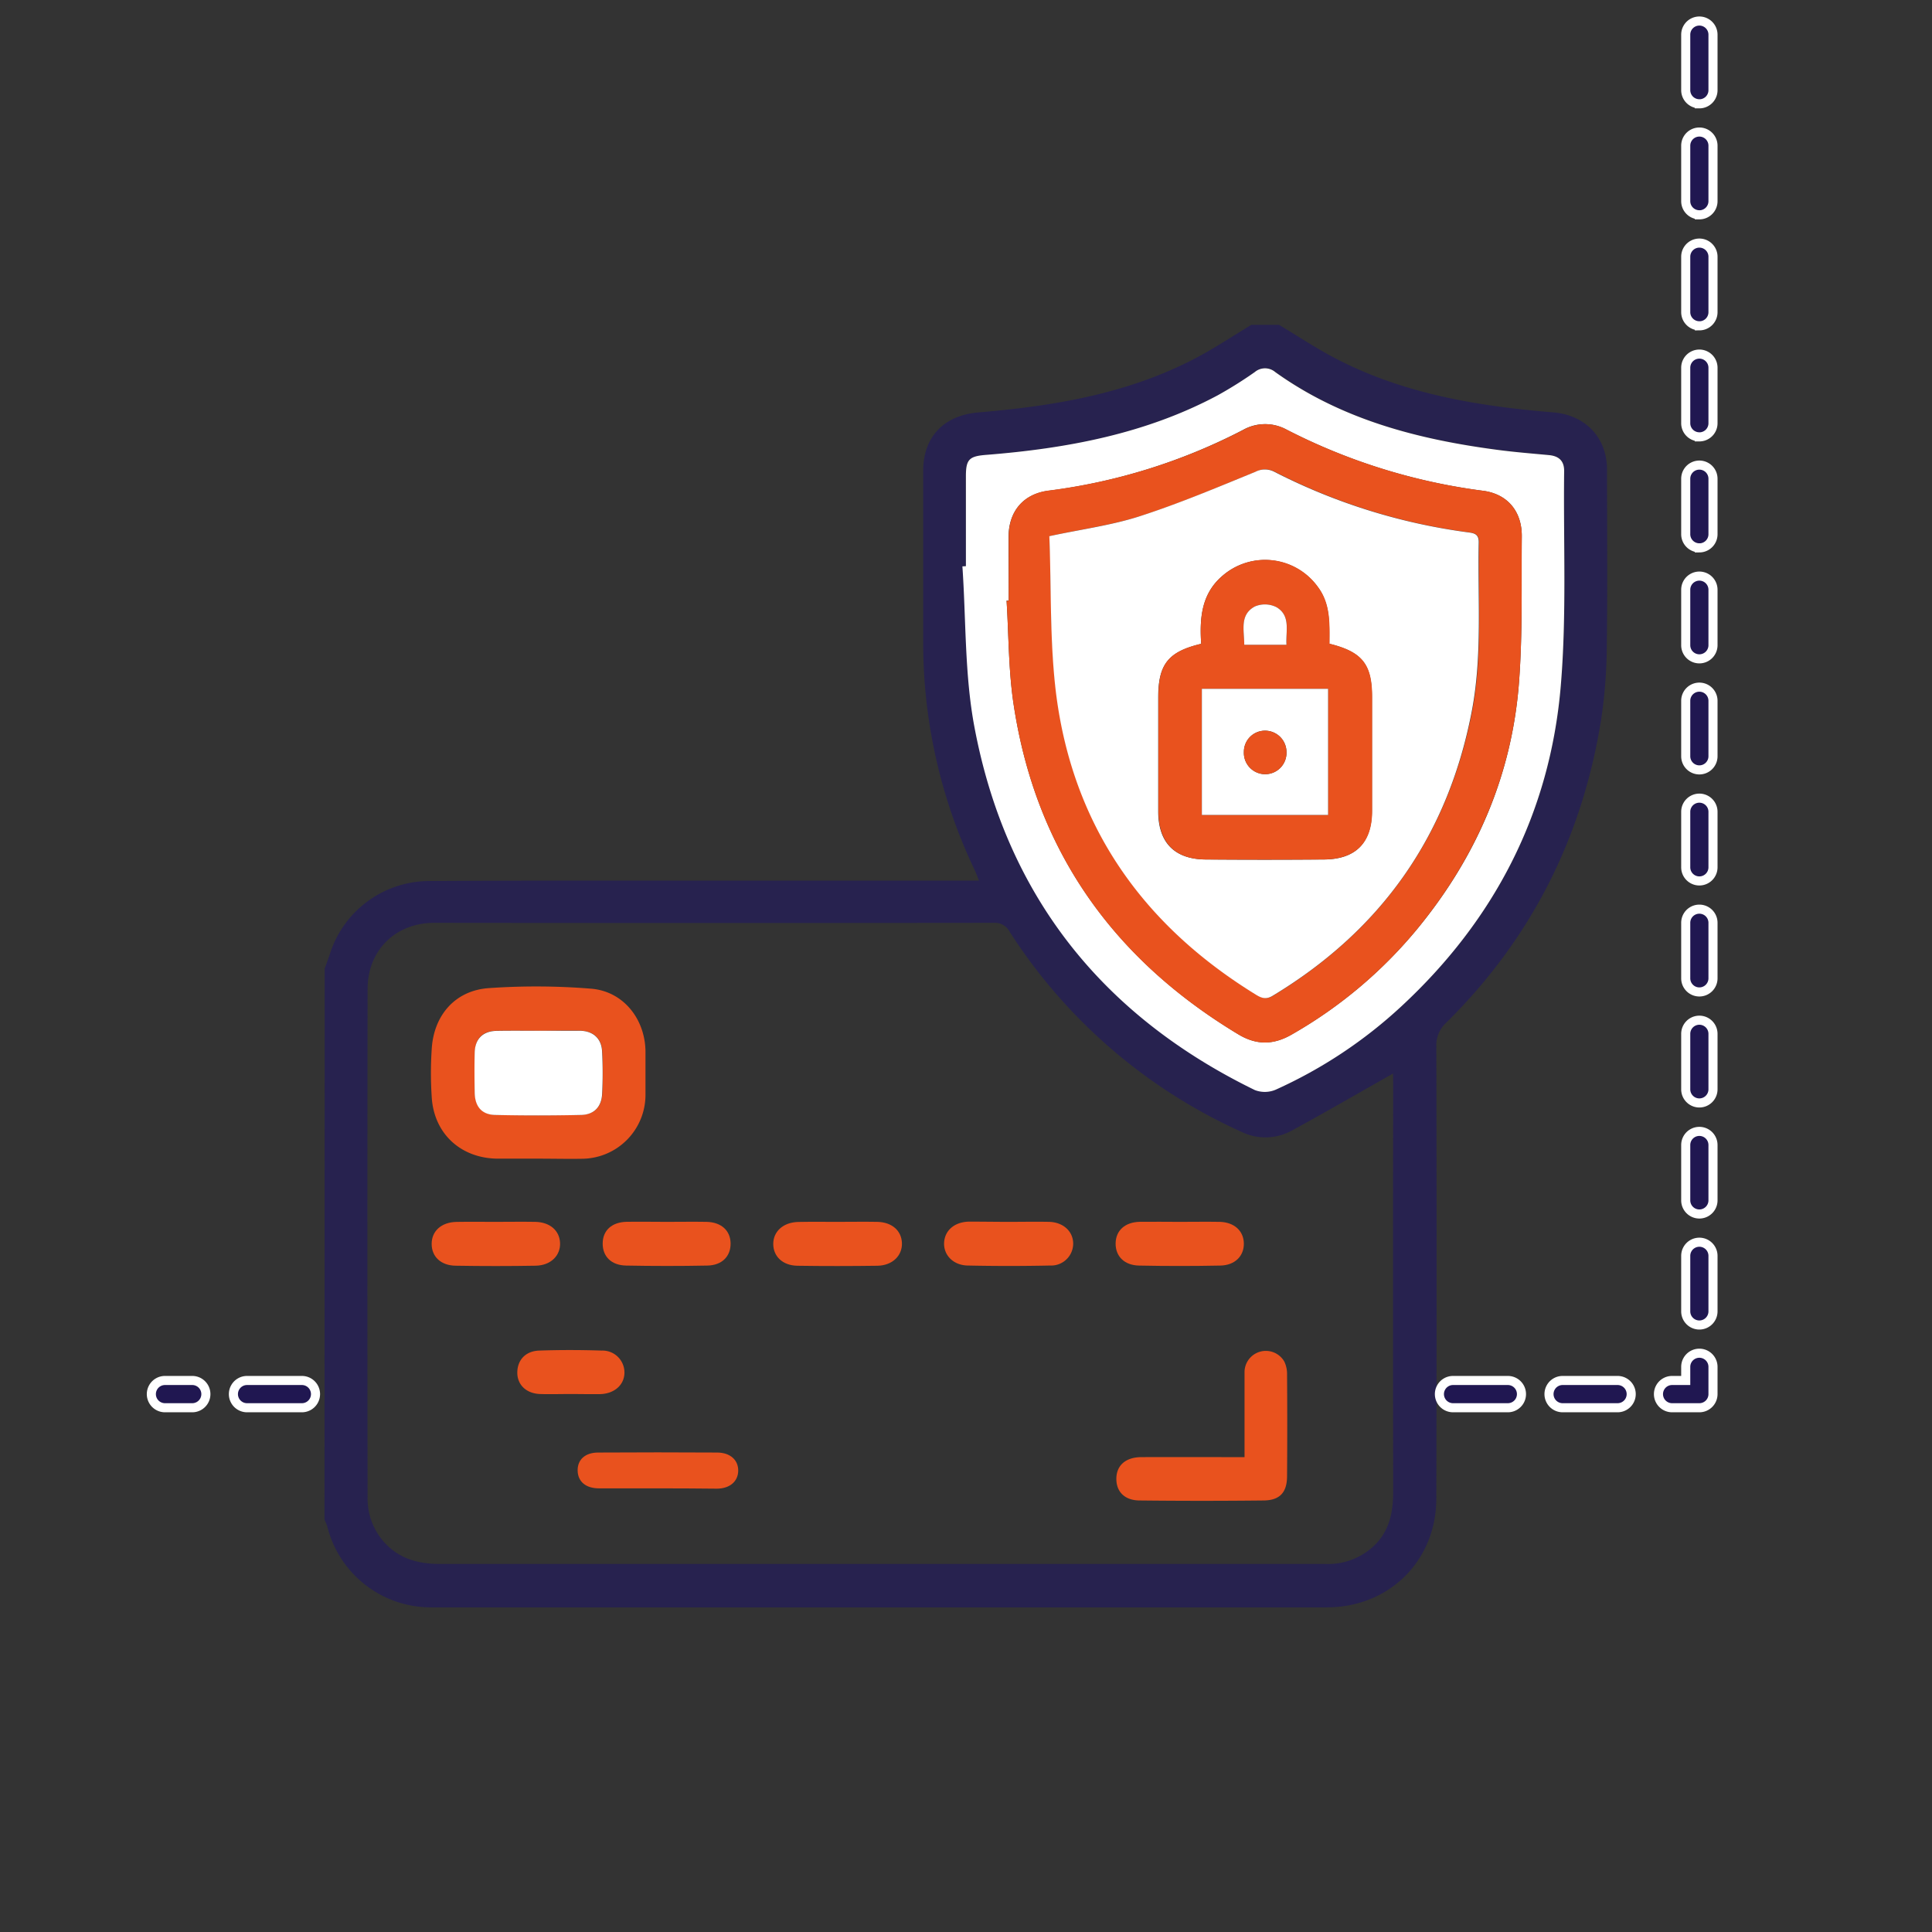
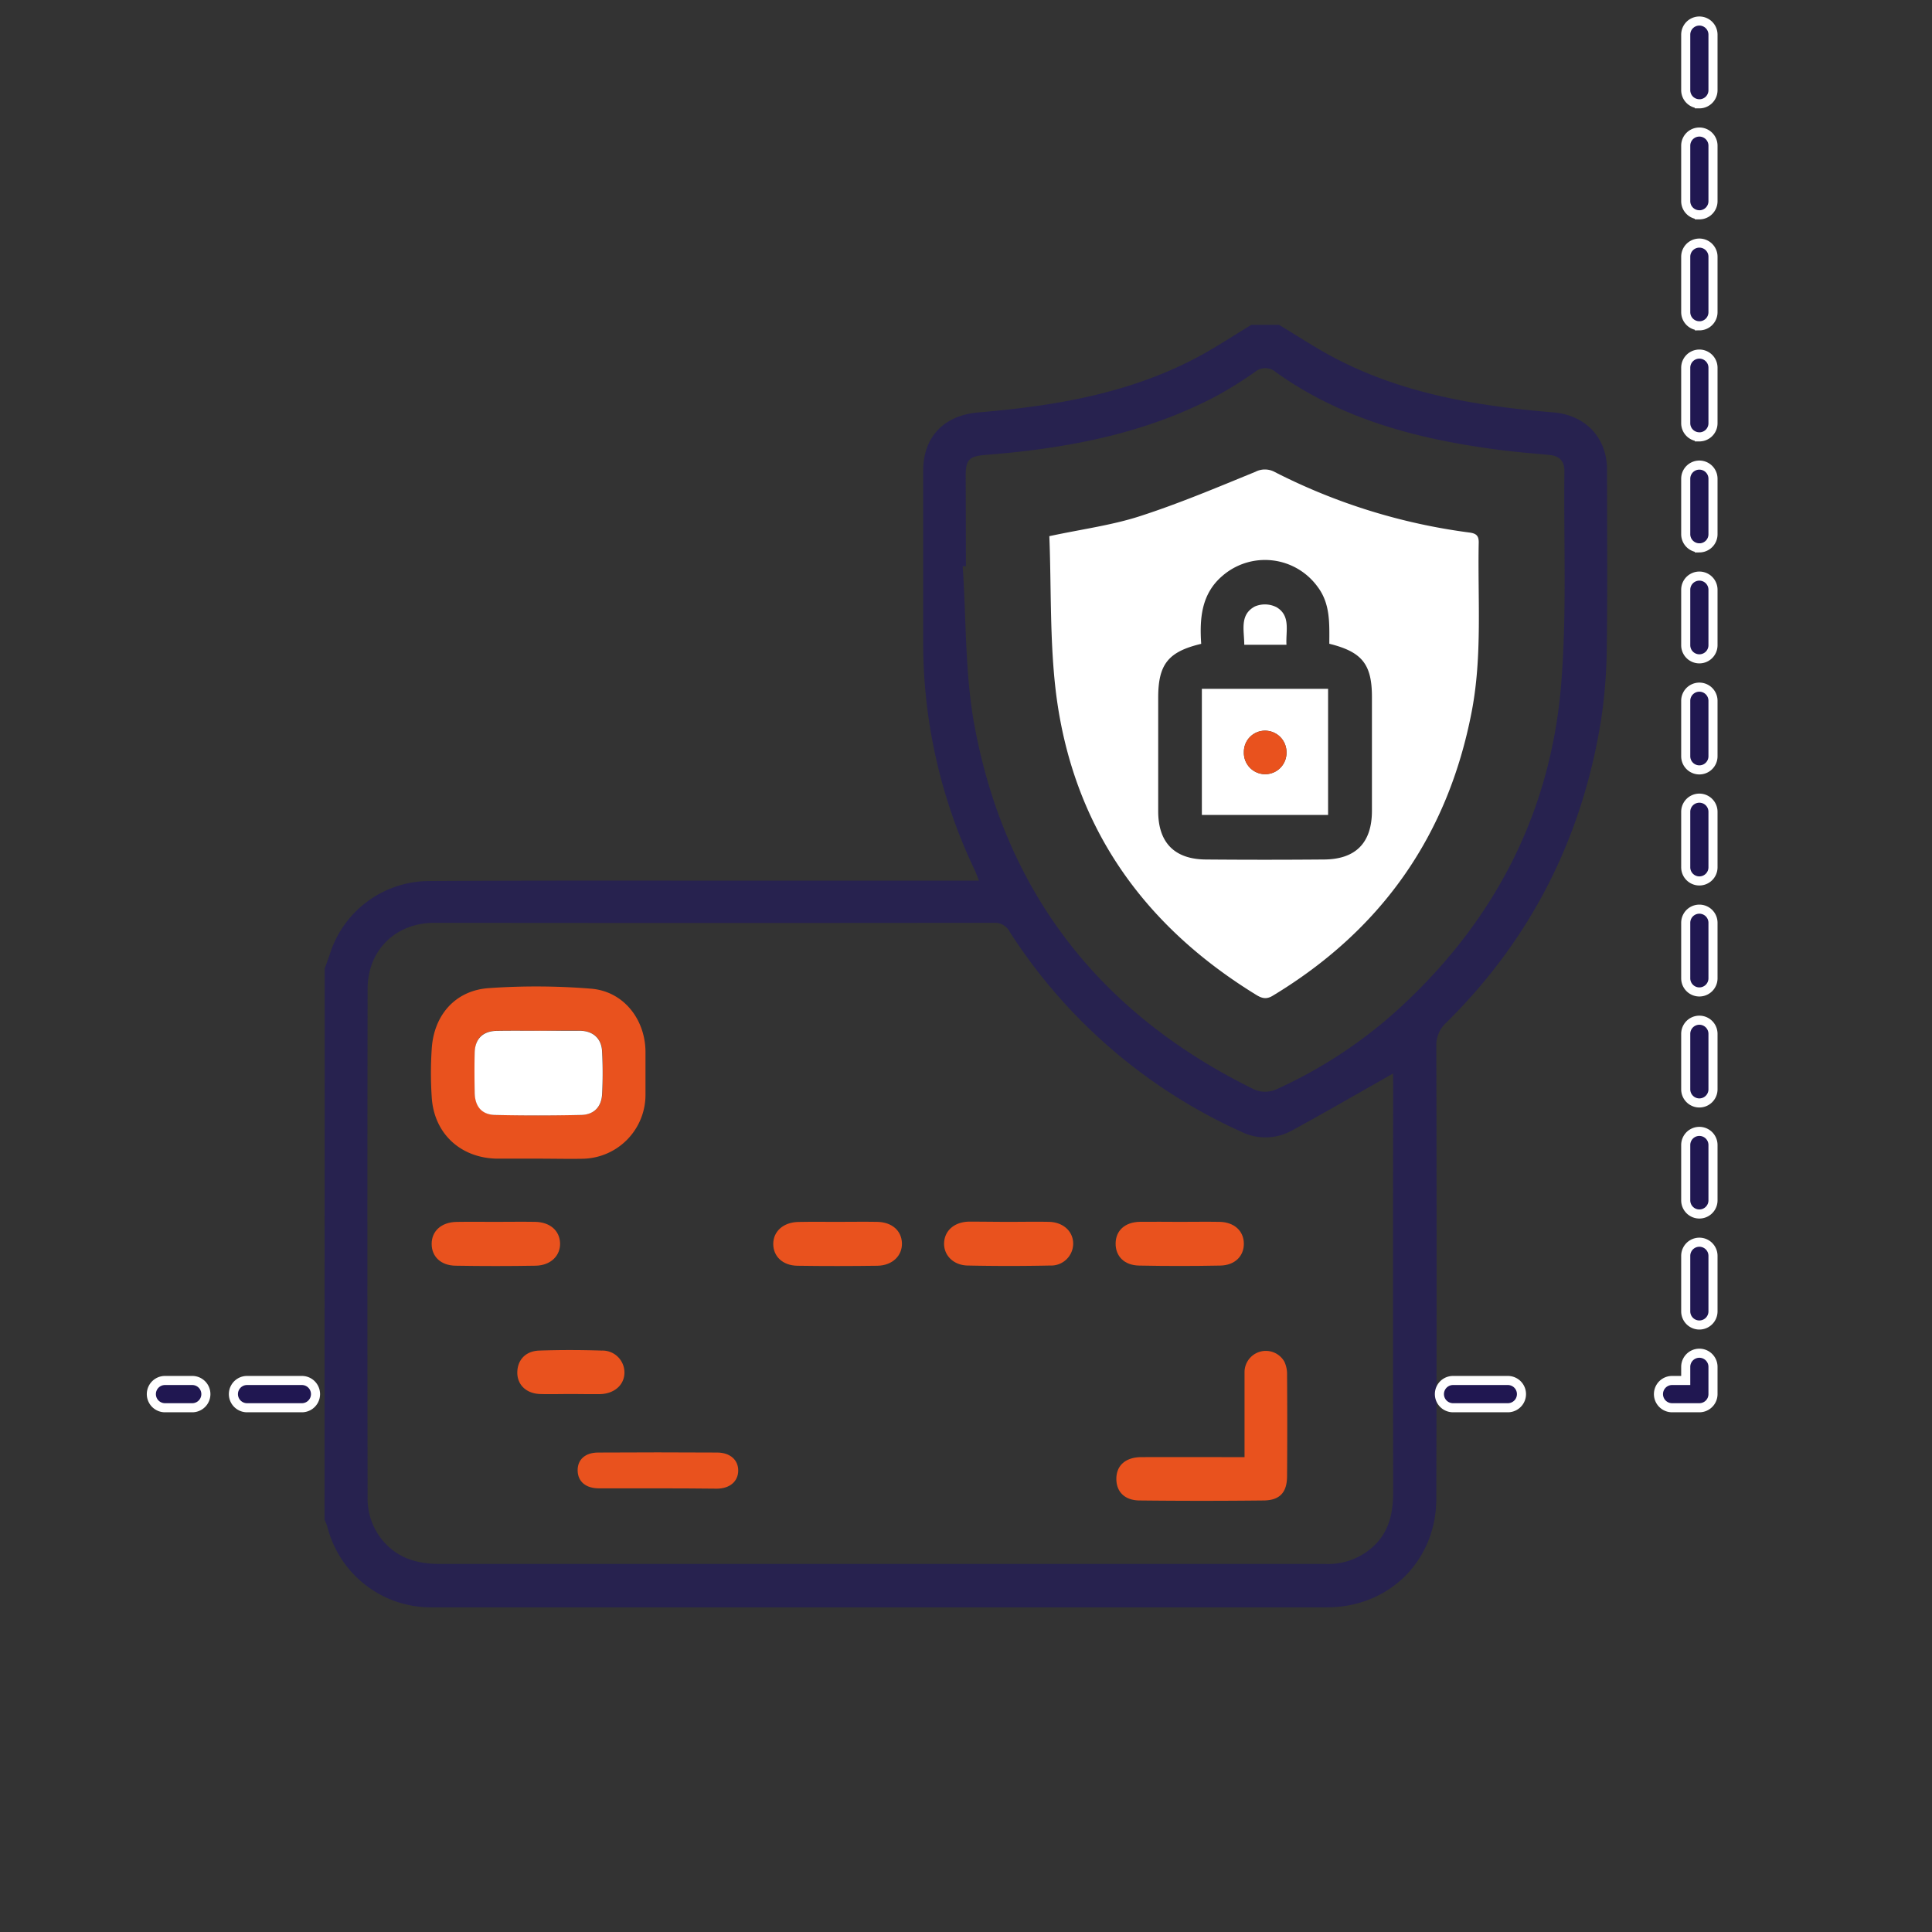
<svg xmlns="http://www.w3.org/2000/svg" id="Layer_1" data-name="Layer 1" viewBox="0 0 425.2 425.2">
  <rect x="0" y="0" width="425.2" height="425.2" fill="#333333" stroke="none" />
  <defs>
    <style>.cls-1{fill:#e9521e;}.cls-2{fill:#27224f;}.cls-3{fill:#fff;}.cls-4{fill:#201751;stroke:#fff;stroke-miterlimit:10;stroke-width:2px;}</style>
  </defs>
  <path class="cls-1" d="M144.7,327.56c-4.29,0-8.58,0-12.86,0-2.91,0-4.65-1.47-4.71-3.88s1.63-4,4.52-4q13.08-.08,26.18,0c2.86,0,4.67,1.64,4.64,4s-1.85,3.93-4.68,3.95C153.42,327.58,149.06,327.56,144.7,327.56Z" />
  <path class="cls-1" d="M273.9,320.69c0-6.49,0-12.62,0-18.75a4.69,4.69,0,0,1,8.75-2.29,6.28,6.28,0,0,1,.61,2.89q.08,11.16,0,22.31c0,3.58-1.57,5.34-5.14,5.38q-13.62.15-27.26,0c-3.33,0-5.19-1.92-5.17-4.8s2-4.73,5.52-4.74C258.66,320.66,266.08,320.69,273.9,320.69Z" />
  <path class="cls-2" d="M71.46,213.15c.36-1,.75-2,1.08-3a23,23,0,0,1,21.62-16.25c23.79-.15,47.58-.08,71.37-.09h49.93c-.4-1-.66-1.74-1-2.44a116,116,0,0,1-11.28-49.44c0-12.77,0-25.53,0-38.3,0-7.57,4.65-12.23,12.13-12.86,16.61-1.4,32.94-4.1,47.93-12,4.18-2.2,8.12-4.84,12.17-7.28h6.07c4.13,2.47,8.16,5.16,12.43,7.38,15,7.83,31.33,10.52,47.94,11.89,7,.57,11.82,5.47,11.83,12.6,0,12.86.12,25.72-.05,38.58a114.41,114.41,0,0,1-1.25,16.44c-4.12,25.87-15.37,48.2-34.05,66.66a6.7,6.7,0,0,0-2.22,5.24q.12,49.72,0,99.47c0,13.73-10.38,24-24.09,24q-98.37,0-196.73,0a23.51,23.51,0,0,1-23.27-17.84,11.23,11.23,0,0,0-.6-1.44Zm235.12,23.12c-7.55,4.27-14.83,8.49-22.22,12.52a12,12,0,0,1-11.13.31,118.49,118.49,0,0,1-51-44,3.64,3.64,0,0,0-3.49-2q-61.57.07-123.17,0c-8.49,0-14.65,6-14.67,14.53q-.09,55.94,0,111.87a14.39,14.39,0,0,0,3.6,9.86c3.31,3.71,7.57,4.85,12.38,4.84q82.11,0,164.22,0h30.59A14.64,14.64,0,0,0,303,339.59c2.9-3.19,3.61-7,3.61-11.22q-.06-44.78,0-89.55Zm-94-111.66-.71,0c.81,11.79.47,23.8,2.64,35.33,6.94,36.93,28,63.48,61.73,79.93a6.11,6.11,0,0,0,4.58-.09,102.59,102.59,0,0,0,27.63-18.32c20.57-19.06,32.73-42.58,35.1-70.47,1.33-15.69.56-31.56.75-47.35,0-2.28-1.2-3.32-3.36-3.52-3.75-.35-7.5-.65-11.22-1.14-17.53-2.3-34.37-6.63-49-17.13a3.49,3.49,0,0,0-4.51,0A90.43,90.43,0,0,1,268,87c-15.92,8.49-33.23,11.7-51,13.11-3.7.29-4.47,1-4.47,4.66Q212.57,114.69,212.58,124.61Z" />
-   <path class="cls-3" d="M212.58,124.61q0-9.92,0-19.84c0-3.7.77-4.37,4.47-4.66C234.8,98.7,252.11,95.49,268,87a90.43,90.43,0,0,0,8.15-5.11,3.49,3.49,0,0,1,4.51,0c14.66,10.5,31.5,14.83,49,17.13,3.72.49,7.47.79,11.22,1.14,2.16.2,3.38,1.24,3.36,3.52-.19,15.79.58,31.66-.75,47.35-2.37,27.89-14.53,51.41-35.1,70.47a102.59,102.59,0,0,1-27.63,18.32,6.11,6.11,0,0,1-4.58.09c-33.73-16.45-54.79-43-61.73-79.93-2.17-11.53-1.83-23.54-2.64-35.33Zm9.38,7.56-.43,0c.48,7.59.41,15.26,1.54,22.76,4.82,32.07,21.77,56,49.44,72.69,4.06,2.45,7.81,2.37,11.87,0A99.92,99.92,0,0,0,312,204.34C325,188.51,332.8,170.45,334.32,150c.79-10.6.5-21.28.6-31.93.05-5.5-3.13-9.37-8.57-10.06a131.23,131.23,0,0,1-43.3-13.51,9.87,9.87,0,0,0-9.49.12A127.81,127.81,0,0,1,230.76,108c-5.55.7-8.77,4.55-8.8,10.15C221.94,122.8,222,127.48,222,132.17Z" />
  <path class="cls-1" d="M118.61,255c-3,0-6,0-9.08,0-8.06-.06-14-5.44-14.51-13.48a80,80,0,0,1,0-10.73c.47-7.39,5.18-12.8,12.53-13.32a149.69,149.69,0,0,1,22.51.12c7.11.56,11.91,6.65,12,13.79,0,3.21,0,6.42,0,9.64a14.07,14.07,0,0,1-13.76,14C125,255.08,121.83,255,118.61,255Zm.08-28.15c-3.12,0-6.25-.05-9.37,0s-4.74,1.71-4.81,4.78-.06,5.88,0,8.82,1.5,4.82,4.44,4.9c6.33.17,12.67.16,19,0,2.8-.06,4.44-1.77,4.6-4.54a88.56,88.56,0,0,0,0-9.36c-.16-3-2-4.58-5-4.63S121.63,226.85,118.69,226.86Z" />
  <path class="cls-1" d="M222.08,268.91c2.94,0,5.88-.06,8.82,0,3.15.09,5.31,2.14,5.29,4.84a4.85,4.85,0,0,1-5.07,4.77q-9.08.19-18.18,0c-3.15-.07-5.28-2.3-5.16-5s2.27-4.59,5.48-4.66C216.2,268.86,219.14,268.91,222.08,268.91Z" />
  <path class="cls-1" d="M184.25,268.91c2.94,0,5.88-.05,8.82,0,3.23.07,5.33,1.92,5.43,4.66s-2.05,4.94-5.39,5c-5.88.08-11.75.09-17.63,0-3.24-.06-5.29-2.06-5.3-4.79s2.16-4.78,5.54-4.85C178.56,268.87,181.41,268.91,184.25,268.91Z" />
  <path class="cls-1" d="M109,268.91c2.94,0,5.88-.05,8.81,0,3.24.07,5.34,1.92,5.45,4.65s-2,4.94-5.37,5q-8.8.15-17.62,0c-3.26-.05-5.26-2-5.27-4.78s2.06-4.79,5.47-4.86C103.3,268.87,106.15,268.91,109,268.91Z" />
-   <path class="cls-1" d="M146.7,268.91c2.94,0,5.87-.05,8.81,0,3.25.08,5.24,1.92,5.28,4.73s-1.84,4.83-5.11,4.89c-6,.12-11.92.11-17.88,0-3.26-.06-5.18-2-5.16-4.87s2-4.68,5.26-4.76C140.83,268.85,143.77,268.91,146.7,268.91Z" />
  <path class="cls-1" d="M259.63,268.91c2.94,0,5.88-.05,8.81,0,3.21.08,5.27,2,5.31,4.75s-1.94,4.81-5.18,4.87q-8.94.18-17.89,0c-3.25-.06-5.19-2.07-5.15-4.89s2.05-4.66,5.3-4.74C253.76,268.86,256.7,268.91,259.63,268.91Z" />
  <path class="cls-1" d="M125.45,306.8c-2.2,0-4.4.07-6.6,0-3-.11-5-2-5-4.7s1.74-4.76,4.83-4.86c4.58-.16,9.17-.15,13.75,0a4.83,4.83,0,0,1,5,4.82c0,2.71-2.19,4.67-5.34,4.76C129.85,306.85,127.65,306.8,125.45,306.8Z" />
-   <path class="cls-1" d="M222,132.17c0-4.69,0-9.37,0-14.06,0-5.6,3.25-9.45,8.8-10.15a127.81,127.81,0,0,0,42.8-13.33,9.87,9.87,0,0,1,9.49-.12A131.23,131.23,0,0,0,326.35,108c5.44.69,8.62,4.56,8.57,10.06-.1,10.65.19,21.33-.6,31.93-1.52,20.44-9.37,38.5-22.31,54.33a99.92,99.92,0,0,1-27.63,23.32c-4.06,2.36-7.81,2.44-11.87,0C244.84,211,227.89,187,223.07,155c-1.13-7.5-1.06-15.17-1.54-22.76Zm9-14.19c.46,11.53.06,23.28,1.54,34.78,3.73,29.07,19.1,50.82,43.91,66.1,1.23.77,2.25,1.17,3.73.28C304,204.73,318.72,183.9,324,156.47c2.34-12.27,1.27-24.71,1.52-37.08,0-1.55-.6-2-2.06-2.21a131.4,131.4,0,0,1-42.81-13.31,4.53,4.53,0,0,0-4.29-.05c-8.38,3.41-16.74,7-25.34,9.74C244.76,115.57,238.17,116.43,230.94,118Z" />
  <path class="cls-3" d="M118.69,226.85c2.94,0,5.88,0,8.82,0s4.89,1.63,5,4.63a88.56,88.56,0,0,1,0,9.36c-.16,2.77-1.8,4.48-4.6,4.54-6.33.14-12.67.15-19,0-2.94-.08-4.39-1.92-4.44-4.9s-.07-5.88,0-8.82,1.73-4.72,4.81-4.78S115.57,226.86,118.69,226.85Z" />
  <path class="cls-3" d="M230.94,118c7.23-1.55,13.82-2.41,20-4.42,8.6-2.78,17-6.33,25.34-9.74a4.53,4.53,0,0,1,4.29.05,131.4,131.4,0,0,0,42.81,13.31c1.46.19,2.09.66,2.06,2.21-.25,12.37.82,24.81-1.52,37.08-5.24,27.43-19.95,48.26-43.84,62.67-1.48.89-2.5.49-3.73-.28-24.81-15.28-40.18-37-43.91-66.1C231,141.26,231.4,129.51,230.94,118Zm33.42,23.7c-7.26,1.72-9.45,4.5-9.46,11.8,0,8.35,0,16.7,0,25.05,0,6.91,3.61,10.56,10.48,10.61q12.94.11,25.88,0c7.08,0,10.66-3.64,10.68-10.68q0-12.54,0-25.06c0-7.23-2.15-9.95-9.38-11.74,0-4.33.29-8.78-2.61-12.58a14.3,14.3,0,0,0-20.86-2.41C264.37,130.68,264,136.13,264.36,141.68Z" />
-   <path class="cls-1" d="M264.36,141.68c-.36-5.55,0-11,4.74-15A14.3,14.3,0,0,1,290,129.09c2.9,3.8,2.62,8.25,2.61,12.58,7.23,1.79,9.38,4.51,9.38,11.74q0,12.53,0,25.06c0,7-3.6,10.64-10.68,10.68q-12.94.07-25.88,0c-6.87,0-10.45-3.7-10.48-10.61,0-8.35,0-16.7,0-25.05C254.91,146.18,257.1,143.4,264.36,141.68Zm.15,37.68h27.78V151.6H264.51Zm9.33-37.46h9.29c-.17-3,1-6.37-2.18-8.26a5.65,5.65,0,0,0-4.77-.17C272.76,135.29,273.87,138.74,273.84,141.9Z" />
  <path class="cls-3" d="M264.51,179.36V151.6h27.78v27.76Zm18.62-13.88a4.71,4.71,0,0,0-4.7-4.67,4.64,4.64,0,0,0-4.67,4.67,4.69,4.69,0,1,0,9.37,0Z" />
  <path class="cls-3" d="M273.84,141.9c0-3.16-1.08-6.61,2.34-8.43a5.65,5.65,0,0,1,4.77.17c3.16,1.89,2,5.23,2.18,8.26Z" />
  <path class="cls-1" d="M283.13,165.48a4.69,4.69,0,1,1-9.37,0,4.64,4.64,0,0,1,4.67-4.67A4.71,4.71,0,0,1,283.13,165.48Z" />
  <path class="cls-4" d="M374,291.61a3,3,0,0,1-3-3V276.39a3,3,0,0,1,6,0v12.22A3,3,0,0,1,374,291.61Zm0-24.43a3,3,0,0,1-3-3V252a3,3,0,1,1,6,0v12.22A3,3,0,0,1,374,267.18Zm0-24.44a3,3,0,0,1-3-3V227.53a3,3,0,0,1,6,0v12.21A3,3,0,0,1,374,242.74Zm0-24.43a3,3,0,0,1-3-3V203.09a3,3,0,1,1,6,0v12.22A3,3,0,0,1,374,218.31Zm0-24.43a3,3,0,0,1-3-3V178.66a3,3,0,0,1,6,0v12.22A3,3,0,0,1,374,193.88Zm0-24.44a3,3,0,0,1-3-3V154.23a3,3,0,1,1,6,0v12.21A3,3,0,0,1,374,169.44ZM374,145a3,3,0,0,1-3-3V129.79a3,3,0,1,1,6,0V142A3,3,0,0,1,374,145Zm0-24.43a3,3,0,0,1-3-3V105.36a3,3,0,0,1,6,0v12.22A3,3,0,0,1,374,120.58Zm0-24.43a3,3,0,0,1-3-3V80.93a3,3,0,0,1,6,0V93.15A3,3,0,0,1,374,96.15Zm0-24.44a3,3,0,0,1-3-3V56.5a3,3,0,0,1,6,0V68.71A3,3,0,0,1,374,71.71Zm0-24.43a3,3,0,0,1-3-3V32.06a3,3,0,0,1,6,0V44.28A3,3,0,0,1,374,47.28Zm0-24.43a3,3,0,0,1-3-3V7.63a3,3,0,1,1,6,0V19.85A3,3,0,0,1,374,22.85Zm0-24.44a3,3,0,0,1-3-3V-16.8a3,3,0,0,1,3-3,3,3,0,0,1,3,3V-4.59A3,3,0,0,1,374-1.59ZM374-26a3,3,0,0,1-3-3V-41.23a3,3,0,0,1,3-3,3,3,0,0,1,3,3V-29A3,3,0,0,1,374-26Zm0-24.43a3,3,0,0,1-3-3V-65.67a3,3,0,0,1,3-3,3,3,0,0,1,3,3v12.22A3,3,0,0,1,374-50.45Zm0-24.43a3,3,0,0,1-3-3V-90.1a3,3,0,0,1,3-3,3,3,0,0,1,3,3v12.22A3,3,0,0,1,374-74.88Zm0-24.44a3,3,0,0,1-3-3v-12.21a3,3,0,0,1,3-3,3,3,0,0,1,3,3v12.21A3,3,0,0,1,374-99.32Zm0-24.43a3,3,0,0,1-3-3V-139a3,3,0,0,1,3-3,3,3,0,0,1,3,3v12.22A3,3,0,0,1,374-123.75Zm0-24.43a3,3,0,0,1-3-3V-163.4a3,3,0,0,1,3-3,3,3,0,0,1,3,3v12.22A3,3,0,0,1,374-148.18Zm0-24.43a3,3,0,0,1-3-3v-12.22a3,3,0,0,1,3-3,3,3,0,0,1,3,3v12.22A3,3,0,0,1,374-172.61ZM374-197a3,3,0,0,1-3-3v-12.21a3,3,0,0,1,3-3,3,3,0,0,1,3,3V-200A3,3,0,0,1,374-197Z" />
  <path class="cls-4" d="M374,309.82h-6a3,3,0,0,1,0-6h3v-3a3,3,0,0,1,6,0v6A3,3,0,0,1,374,309.82Z" />
  <path class="cls-4" d="M66.44,303.82H54.37a3,3,0,0,0,0,6H66.44a3,3,0,0,0,0-6Z" />
-   <path class="cls-4" d="M356,303.82H343.91a3,3,0,0,0,0,6H356a3,3,0,0,0,0-6Z" />
  <path class="cls-4" d="M331.85,303.82H319.79a3,3,0,0,0,0,6h12.06a3,3,0,0,0,0-6Z" />
  <path class="cls-4" d="M42.31,309.82h-6a3,3,0,0,1,0-6h6a3,3,0,0,1,0,6Z" />
</svg>